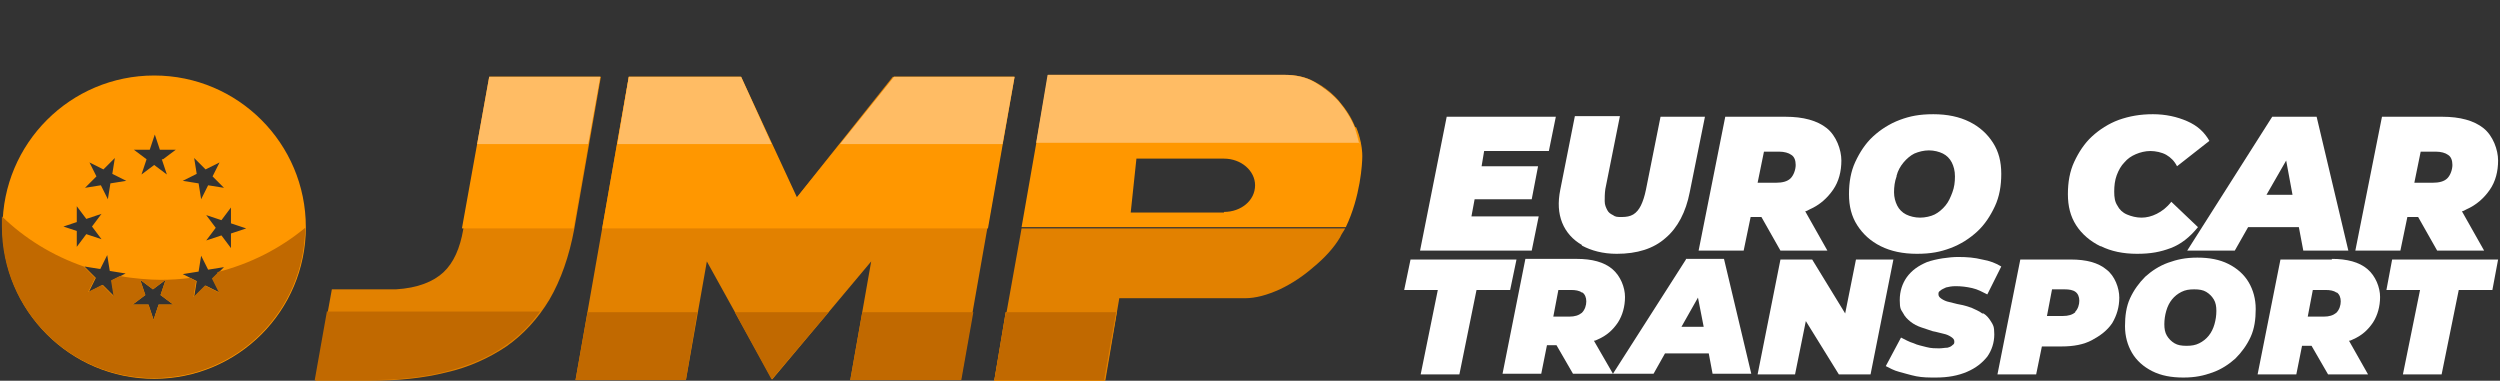
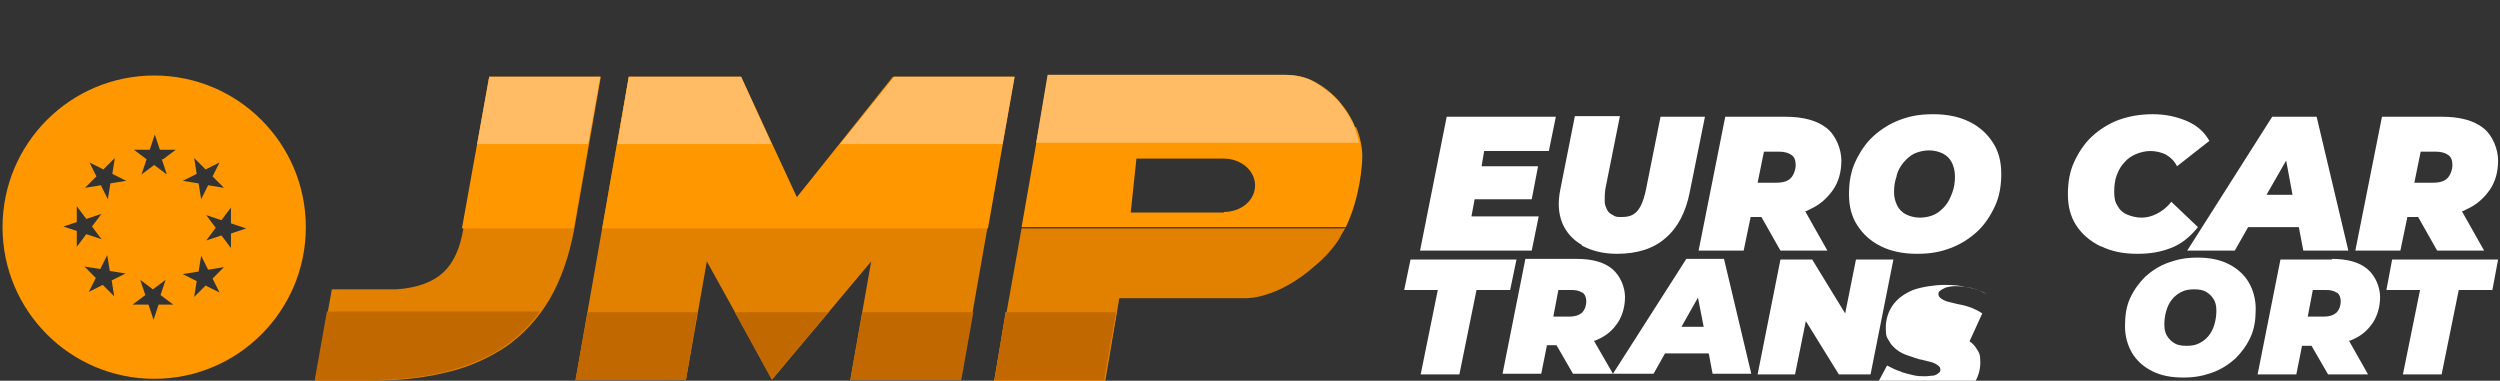
<svg xmlns="http://www.w3.org/2000/svg" id="Layer_1" version="1.1" viewBox="0 0 394 60">
  <rect x="0" y="0" width="394" height="60" fill="#333333" stroke="none" />
  <defs>
    <style>
      .st0 {
        fill: #ffbc64;
      }

      .st1 {
        fill: #e28100;
      }

      .st2 {
        fill: #c16900;
      }

      .st3 {
        fill: #fff;
      }

      .st4 {
        fill: #ff9700;
      }

      .st5 {
        fill: #f7281a;
      }
    </style>
  </defs>
  <path class="st1" d="M77.1,12.1h17.6l-4.2,24c-.8,4.3-2.1,8-3.9,11.1-1.8,3-4.1,5.5-6.8,7.4-2.7,1.8-5.9,3.3-9.5,4.1-3.6.9-7.6,1.3-11.9,1.3h-8.7l2.6-14.4h10.1c3.4-.2,5.9-1.2,7.5-2.7s2.6-3.8,3.1-6.7l4.2-24Z" />
  <path class="st1" d="M151.5,59.9h-17.5l3.3-18.7-15.6,18.6-10.3-18.6-3.3,18.7h-17.4l8.4-47.8h17.6l8.8,19.1,15.2-19.1h19.1l-8.4,47.8Z" />
  <path class="st5" d="M205.5,18.3" />
  <polygon class="st4" points="155.7 36 159.9 12.1 140.9 12.1 125.6 31.1 116.8 12.1 99.1 12.1 94.9 36 155.7 36" />
  <polygon class="st4" points="90.4 36 94.6 12.1 77.1 12.1 72.8 36 90.4 36" />
  <path class="st4" d="M213.6,20.1c-.6-1.5-1.5-2.9-2.6-4.2-1.1-1.2-2.4-2.2-3.8-3-1.4-.7-3-1.1-4.7-1.1h-37.3l-4.2,24h51.1c2.3-4.8,2.6-10,2.6-11.2s-.3-3-1-4.6ZM192.9,33.5h-14.7l.9-8.5h13.8c2.7,0,4.9,1.9,4.9,4.2,0,2.4-2.2,4.2-4.9,4.2Z" />
  <path class="st5" d="M205.9,18.1" />
  <polygon class="st4" points="158.5 49.2 156.7 60 174.1 60 176 49.2 158.5 49.2" />
  <g>
    <path class="st1" d="M213.6,20.1c-.6-1.5-1.5-2.9-2.6-4.2-1.1-1.2-2.4-2.2-3.8-3s-3-1.1-4.7-1.1h-37.3,37.3c1.7,0,3.2.4,4.7,1.1,1.4.7,2.8,1.8,3.8,3,1.1,1.3,2,2.6,2.6,4.2s1,3,1,4.6h0c0-1.6-.3-3.1-1-4.6Z" />
    <path class="st1" d="M156.7,60h17.5l2.2-13h19.8c1.7,0,3.5-.5,5.5-1.4,1.9-.9,3.7-2.1,5.3-3.5,1.7-1.4,3.2-3,4.2-4.7.2-.5.6-1,.8-1.4-.9,0-51.1,0-51,0l-4.3,24Z" />
  </g>
  <path class="st0" d="M214.2,22.6c-.2-.8-.4-1.6-.7-2.5-.6-1.5-1.5-2.9-2.6-4.2-1.1-1.2-2.4-2.2-3.8-3s-3-1.1-4.7-1.1h-37.3l-1.8,10.7h51.1Z" />
  <g>
    <polygon class="st0" points="158 22.7 159.9 12.1 140.9 12.1 132.4 22.7 158 22.7" />
    <polygon class="st0" points="121.6 22.7 116.8 12.1 99.1 12.1 97.3 22.7 121.6 22.7" />
  </g>
  <polygon class="st0" points="92.7 22.7 94.6 12.1 77.1 12.1 75.2 22.7 92.7 22.7" />
  <polygon class="st2" points="158.5 49.2 156.7 59.9 174 59.9 175.9 49.2 158.5 49.2" />
  <g>
    <polygon class="st2" points="92.6 49.2 90.7 59.9 108.1 59.9 109.9 49.2 92.6 49.2" />
    <polygon class="st2" points="135.9 49.2 134 59.9 151.5 59.9 153.4 49.2 135.9 49.2" />
    <polygon class="st2" points="115.8 49.2 121.6 59.8 130.6 49.2 115.8 49.2" />
  </g>
  <path class="st2" d="M51.5,49.2l-1.9,10.7h8.6c4.3,0,8.3-.4,11.9-1.3s6.8-2.2,9.5-4.1c2.1-1.4,3.9-3.2,5.5-5.4,0,0-33.6,0-33.6,0Z" />
  <polygon class="st3" points="242.5 34.1 231.9 34.1 232.4 31.4 241.4 31.4 242.4 26.2 233.5 26.2 233.9 23.8 244.1 23.8 245.2 18.4 228 18.4 223.8 39.5 241.4 39.5 242.5 34.1" />
  <path class="st3" d="M249.3,38.7c1.5.8,3.3,1.3,5.5,1.3,3.2,0,5.8-.8,7.7-2.5,1.9-1.6,3.2-4.1,3.8-7.2l2.4-11.9h-7l-2.3,11.5c-.2,1-.5,1.9-.8,2.5s-.7,1.1-1.2,1.4c-.5.3-1.1.4-1.8.4s-1,0-1.4-.3c-.4-.2-.7-.4-.9-.8-.2-.4-.4-.8-.4-1.4,0-.5,0-1.2.1-1.9l2.3-11.5h-7.1l-2.3,11.6c-.4,2-.3,3.7.3,5.2.6,1.5,1.7,2.7,3.1,3.5Z" />
  <path class="st3" d="M281.4,18.4h-9.5l-4.2,21.1h7.1l1.1-5.3h1.7l3,5.3h7.4l-3.5-6.2c.2,0,.5-.2.7-.3,1.6-.7,2.8-1.8,3.7-3.1.9-1.3,1.3-2.9,1.3-4.6s-.8-3.9-2.3-5.1-3.7-1.8-6.5-1.8ZM282.3,24.4c.5.3.7.9.7,1.6s-.3,1.6-.8,2.1c-.5.5-1.3.7-2.3.7h-2.9l1-4.9h2.4c.8,0,1.5.2,1.9.5Z" />
  <path class="st3" d="M296.4,38.8c1.6.8,3.5,1.2,5.7,1.2s3.7-.3,5.3-.9,3-1.5,4.2-2.6c1.2-1.1,2.1-2.5,2.8-4,.7-1.5,1-3.2,1-5.1s-.4-3.5-1.3-4.9-2.1-2.5-3.7-3.3c-1.6-.8-3.5-1.2-5.7-1.2s-3.7.3-5.3.9c-1.6.6-3,1.5-4.2,2.6-1.2,1.1-2.1,2.5-2.8,4s-1,3.2-1,5.1.4,3.5,1.3,4.9c.9,1.4,2.1,2.5,3.7,3.3ZM298.9,27.7c.2-.8.6-1.5,1.1-2.1.5-.6,1.1-1.1,1.7-1.4.7-.3,1.5-.5,2.3-.5s1.6.2,2.2.5c.6.3,1.1.8,1.4,1.4s.5,1.3.5,2.2-.1,1.7-.4,2.5-.6,1.5-1.1,2.1-1.1,1.1-1.7,1.4-1.5.5-2.3.5-1.6-.2-2.2-.5c-.6-.3-1.1-.8-1.4-1.4-.3-.6-.5-1.3-.5-2.1s.1-1.7.4-2.5Z" />
  <path class="st3" d="M331.1,38.8c1.6.8,3.5,1.2,5.7,1.2s3.7-.3,5.3-.9,3-1.7,4.3-3.3l-4.2-4c-.7.9-1.5,1.5-2.3,1.9-.8.4-1.6.6-2.4.6s-1.6-.2-2.3-.5-1.2-.8-1.5-1.4c-.4-.6-.5-1.3-.5-2.2s.1-1.8.4-2.6c.3-.8.7-1.5,1.2-2,.5-.6,1.1-1,1.8-1.3.7-.3,1.5-.5,2.3-.5s1.8.2,2.5.6c.7.4,1.3,1,1.7,1.8l5.1-4c-.8-1.4-1.9-2.4-3.5-3.1-1.6-.7-3.4-1.1-5.4-1.1s-3.7.3-5.4.9c-1.6.6-3,1.5-4.2,2.6-1.2,1.1-2.1,2.5-2.8,4s-1,3.2-1,5.1.4,3.5,1.3,4.9c.9,1.4,2.2,2.5,3.8,3.3Z" />
  <path class="st3" d="M352.2,39.5l2.1-3.7h8l.7,3.7h7.1l-5-21.1h-7l-13.4,21.1h7.5ZM360.3,25.3l1,5.4h-4.1l3.1-5.4Z" />
  <path class="st3" d="M379.4,34.2h1.7l3,5.3h7.4l-3.5-6.2c.2,0,.5-.2.7-.3,1.6-.7,2.8-1.8,3.7-3.1.9-1.3,1.3-2.9,1.3-4.6s-.8-3.9-2.3-5.1-3.7-1.8-6.5-1.8h-9.5l-4.2,21.1h7.1l1.1-5.3ZM385.8,24.4c.5.3.7.9.7,1.6s-.3,1.6-.8,2.1c-.5.5-1.3.7-2.3.7h-2.9l1-4.9h2.4c.8,0,1.5.2,1.9.5Z" />
  <polygon class="st3" points="239 40.9 222.3 40.9 221.3 45.7 226.6 45.7 223.9 59 230 59 232.7 45.7 238 45.7 239 40.9" />
  <path class="st3" d="M265.7,40.9l-11.5,18-3-5.2c.2,0,.4-.1.6-.2,1.4-.6,2.4-1.5,3.2-2.7.7-1.1,1.1-2.5,1.1-4s-.7-3.3-2-4.4-3.2-1.6-5.6-1.6h-8.1l-3.6,18.1h6.1l.9-4.5h1.5l2.6,4.5h12.7l1.8-3.2h6.9l.6,3.2h6.1l-4.3-18.1h-6ZM249.4,46.1c.4.3.6.8.6,1.4s-.2,1.3-.7,1.8c-.5.4-1.1.6-2,.6h-2.5l.8-4.2h2c.7,0,1.3.1,1.7.4ZM265,51.5l2.6-4.6.9,4.6h-3.5Z" />
  <polygon class="st3" points="292.5 40.9 290.8 49.4 285.6 40.9 280.6 40.9 277 59 282.9 59 284.6 50.6 289.8 59 294.8 59 298.4 40.9 292.5 40.9" />
-   <path class="st3" d="M312.4,49.4c-.5-.4-1.1-.6-1.7-.9-.6-.2-1.2-.4-1.8-.5-.6-.1-1.2-.3-1.7-.4-.5-.1-.9-.3-1.2-.5-.3-.2-.5-.4-.5-.7s0-.4.3-.6c.2-.2.5-.3.9-.5.4-.1.9-.2,1.5-.2.9,0,1.7.1,2.6.3.9.2,1.6.6,2.4,1l2.2-4.4c-.8-.5-1.8-.9-3-1.1-1.2-.3-2.4-.4-3.8-.4s-3.5.3-4.9.8c-1.4.6-2.4,1.3-3.2,2.4-.7,1-1.1,2.2-1.1,3.6s.2,1.5.5,2c.3.6.7,1,1.2,1.4.5.4,1.1.7,1.7.9.6.2,1.2.4,1.8.6.6.1,1.2.3,1.7.4.5.1.9.3,1.2.5.3.2.5.4.5.7s0,.4-.3.6c-.2.2-.4.3-.8.4-.4,0-.8.1-1.3.1s-1.3,0-2-.2-1.4-.3-2-.6c-.7-.2-1.4-.6-2-.9l-2.4,4.5c.6.3,1.3.7,2.1.9s1.7.5,2.7.7,2,.2,3.1.2c1.9,0,3.5-.3,4.9-.9,1.4-.6,2.4-1.4,3.2-2.4.7-1,1.1-2.2,1.1-3.5s-.2-1.5-.5-2-.7-1-1.2-1.3Z" />
-   <path class="st3" d="M326.4,40.9h-8l-3.6,18.1h6.1l.9-4.4h3.1c1.9,0,3.5-.3,4.8-1s2.4-1.5,3.2-2.7c.7-1.2,1.1-2.5,1.1-4s-.7-3.4-2-4.4c-1.3-1.1-3.2-1.6-5.6-1.6ZM327.1,49.2c-.5.4-1.1.6-2,.6h-2.5l.8-4.2h2c.7,0,1.3.1,1.7.4s.6.8.6,1.4-.2,1.3-.7,1.8Z" />
+   <path class="st3" d="M312.4,49.4c-.5-.4-1.1-.6-1.7-.9-.6-.2-1.2-.4-1.8-.5-.6-.1-1.2-.3-1.7-.4-.5-.1-.9-.3-1.2-.5-.3-.2-.5-.4-.5-.7s0-.4.3-.6c.2-.2.5-.3.9-.5.4-.1.9-.2,1.5-.2.9,0,1.7.1,2.6.3.9.2,1.6.6,2.4,1c-.8-.5-1.8-.9-3-1.1-1.2-.3-2.4-.4-3.8-.4s-3.5.3-4.9.8c-1.4.6-2.4,1.3-3.2,2.4-.7,1-1.1,2.2-1.1,3.6s.2,1.5.5,2c.3.6.7,1,1.2,1.4.5.4,1.1.7,1.7.9.6.2,1.2.4,1.8.6.6.1,1.2.3,1.7.4.5.1.9.3,1.2.5.3.2.5.4.5.7s0,.4-.3.6c-.2.2-.4.3-.8.4-.4,0-.8.1-1.3.1s-1.3,0-2-.2-1.4-.3-2-.6c-.7-.2-1.4-.6-2-.9l-2.4,4.5c.6.3,1.3.7,2.1.9s1.7.5,2.7.7,2,.2,3.1.2c1.9,0,3.5-.3,4.9-.9,1.4-.6,2.4-1.4,3.2-2.4.7-1,1.1-2.2,1.1-3.5s-.2-1.5-.5-2-.7-1-1.2-1.3Z" />
  <path class="st3" d="M351.2,41.6c-1.4-.7-3-1-4.9-1s-3.2.3-4.6.8c-1.4.5-2.6,1.3-3.6,2.2-1,1-1.8,2.1-2.4,3.4s-.8,2.8-.8,4.4.4,3,1.1,4.2,1.8,2.2,3.2,2.9,3,1,4.9,1,3.2-.3,4.6-.8c1.4-.5,2.6-1.3,3.6-2.2,1-1,1.8-2.1,2.4-3.4.6-1.3.8-2.8.8-4.4s-.4-3-1.1-4.2-1.8-2.2-3.2-2.9ZM349,51.1c-.2.7-.5,1.3-.9,1.8s-.9.9-1.5,1.2-1.2.4-2,.4-1.4-.1-1.9-.4c-.5-.3-.9-.7-1.2-1.2-.3-.5-.4-1.1-.4-1.8s.1-1.4.3-2.1c.2-.7.5-1.3.9-1.8.4-.5.9-.9,1.5-1.2.6-.3,1.2-.4,2-.4s1.4.1,1.9.4c.5.3.9.7,1.2,1.2s.4,1.1.4,1.8-.1,1.4-.3,2.1Z" />
  <path class="st3" d="M367.5,40.9h-8.1l-3.6,18.1h6.1l.9-4.5h1.5l2.6,4.5h6.3l-3-5.3c.2,0,.4-.1.6-.2,1.4-.6,2.4-1.5,3.2-2.7.7-1.1,1.1-2.5,1.1-4s-.7-3.3-2-4.4-3.2-1.6-5.6-1.6ZM368.3,46.1c.4.3.6.8.6,1.4s-.2,1.3-.7,1.8c-.5.4-1.1.6-2,.6h-2.5l.8-4.2h2c.7,0,1.3.1,1.7.4Z" />
  <polygon class="st3" points="377 40.9 376.1 45.7 381.4 45.7 378.7 59 384.8 59 387.5 45.7 392.8 45.7 393.7 40.9 377 40.9" />
  <path class="st4" d="M24.3,11.9C11.1,11.9.4,22.6.4,35.8s10.7,23.9,23.9,23.9,23.9-10.7,23.9-23.9-10.7-23.9-23.9-23.9ZM30.6,24.9l1.8,1.8,2.2-1.1-1.1,2.2,1.8,1.8-2.5-.4-1.1,2.2-.4-2.5-2.5-.4,2.2-1.1-.4-2.5ZM9.7,35.8l2.4-.8v-2.5l1.5,2,2.4-.8-1.5,2,1.5,2-2.4-.8-1.5,2v-2.5l-2.4-.8ZM18,46.7l-1.8-1.8-2.2,1.1,1.1-2.2-1.8-1.8,2.5.4,1.1-2.2.4,2.5,2.5.4-2.2,1.1.4,2.5ZM17.4,28.9l-.4,2.5-1.1-2.2-2.5.4,1.8-1.8-1.1-2.2,2.2,1.1,1.8-1.8-.4,2.5,2.2,1.1-2.5.4ZM25,48l-.8,2.4-.8-2.4h-2.5l2-1.5-.8-2.4,2,1.5,2-1.5-.8,2.4,2,1.5h-2.5ZM25.5,25.1l.8,2.4-2-1.5-2,1.5.8-2.4-2-1.5h2.5l.8-2.4.8,2.4h2.5l-2,1.5ZM34.6,46.1l-2.2-1.1-1.8,1.8.4-2.5-2.2-1.1,2.5-.4.4-2.5,1.1,2.2,2.5-.4-1.8,1.8,1.1,2.2ZM36.4,36.6v2.5l-1.5-2-2.4.8,1.5-2-1.5-2,2.4.8,1.5-2v2.5l2.4.8-2.4.8Z" />
-   <path class="st2" d="M34.3,43l-.9.9,1.1,2.2-2.2-1.1-1.8,1.8.4-2.5-.9-.5c-1.6.2-3.1.3-4.7.3s-4.3-.2-6.4-.6l-1.4.7.4,2.5-1.8-1.8-2.2,1.1,1.1-2.2-1.8-1.8h0c-4.9-1.7-9.3-4.4-12.9-7.9,0,.5,0,1.1,0,1.6,0,13.2,10.7,23.9,23.9,23.9s23.8-10.6,23.9-23.7c-4,3.3-8.7,5.7-13.9,7ZM25,48l-.8,2.4-.8-2.4h-2.5l2-1.5-.8-2.4,2,1.5,2-1.5-.8,2.4,2,1.5h-2.5Z" />
</svg>